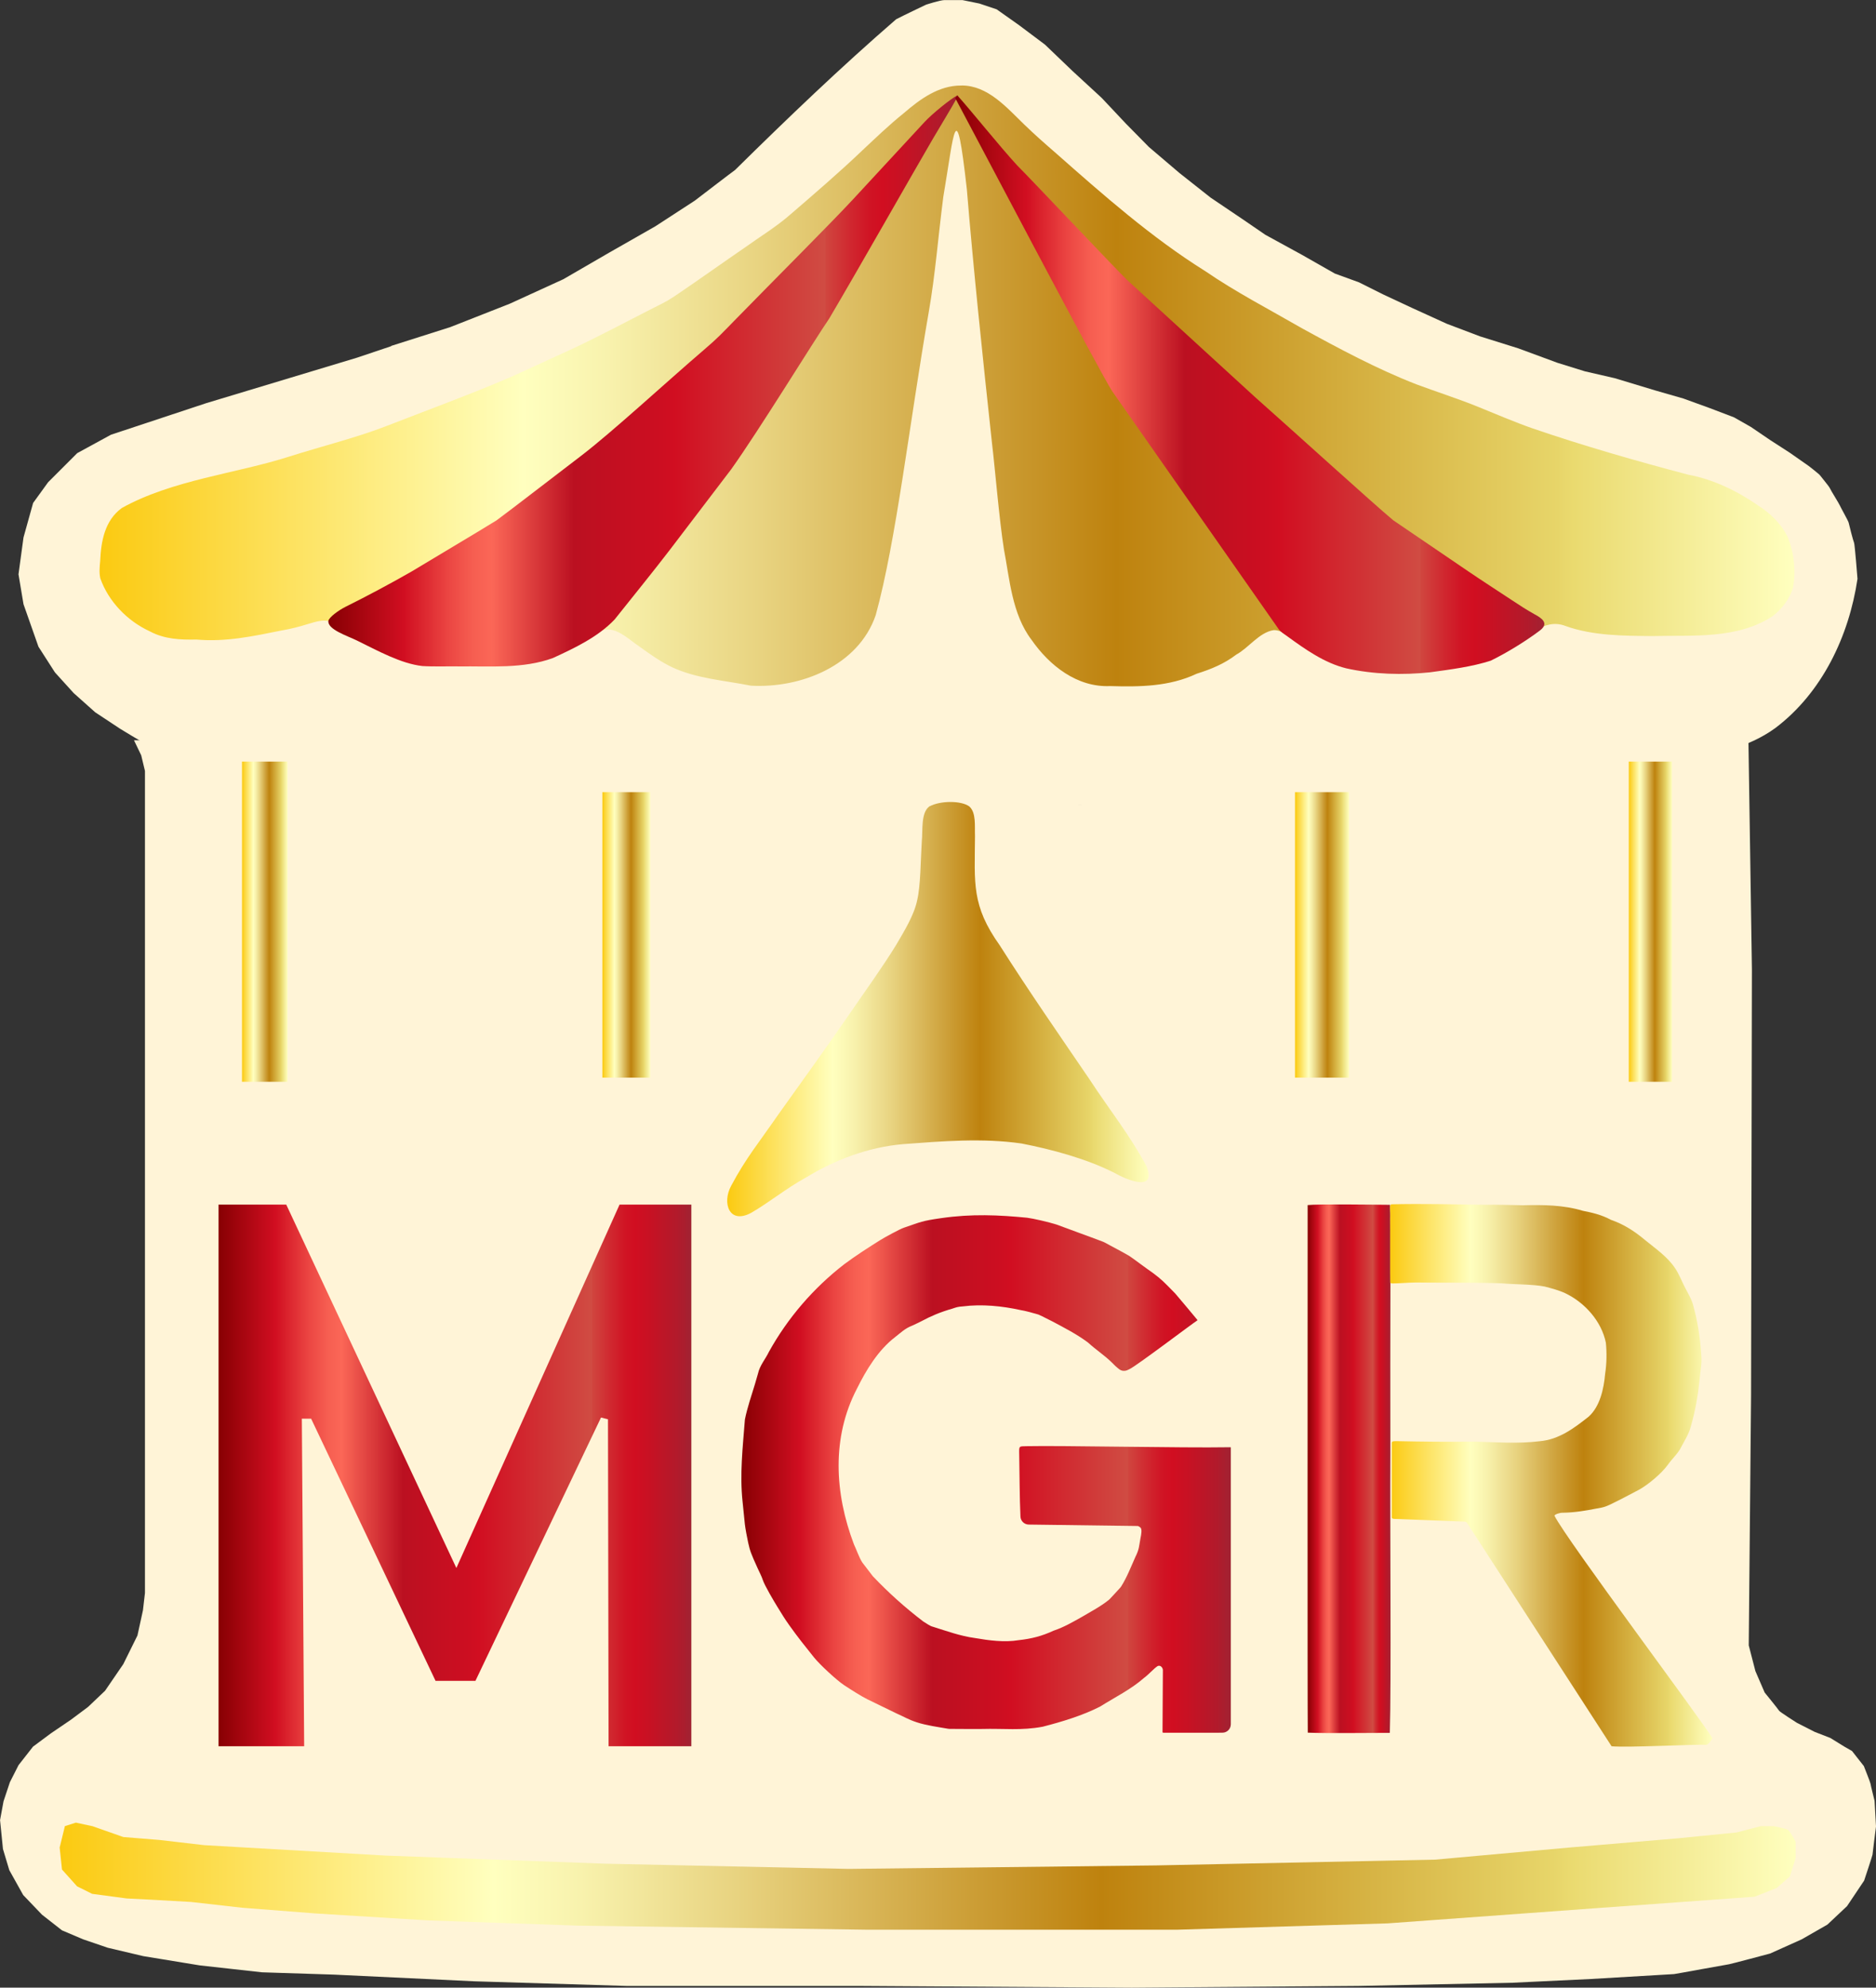
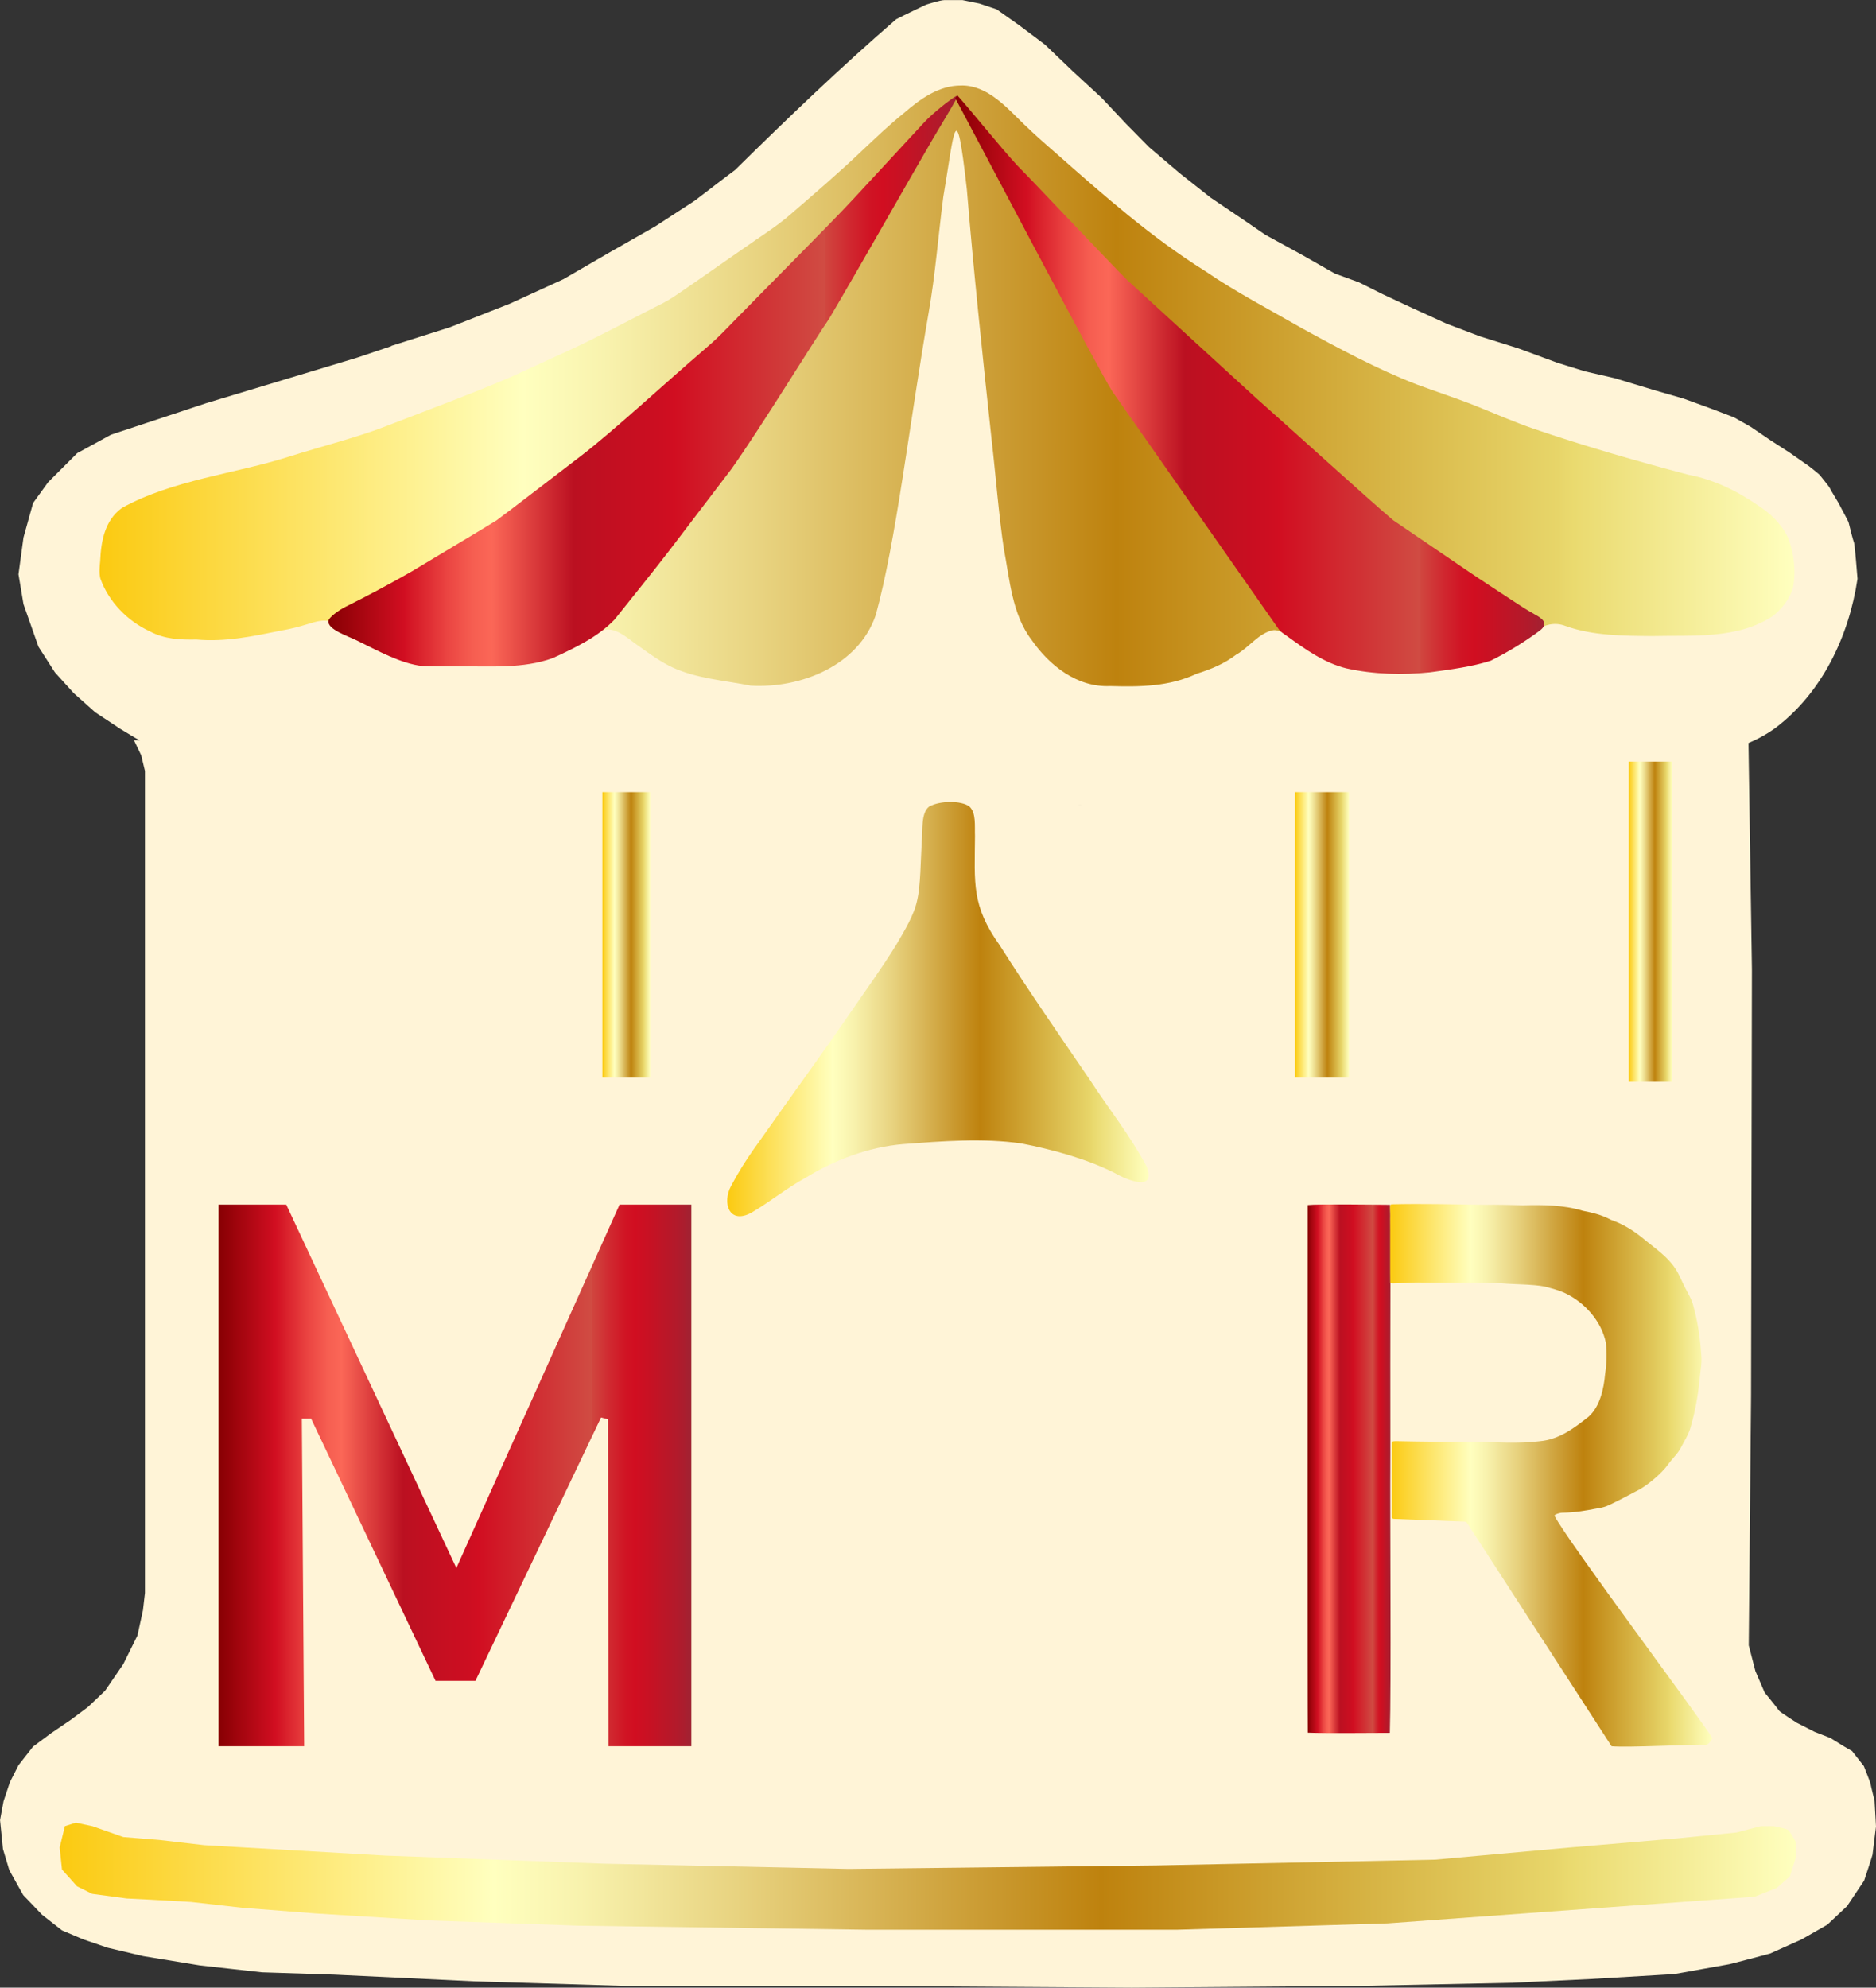
<svg xmlns="http://www.w3.org/2000/svg" xmlns:xlink="http://www.w3.org/1999/xlink" viewBox="0 0 419.83 444.77">
  <rect x="0" y="0" width="419.83" height="444.77" fill="#333333" stroke="none" />
  <defs>
    <style>      .cls-1 {        fill: url(#Or);      }      .cls-2 {        fill: url(#Or-7);      }      .cls-3 {        fill: url(#Or-8);      }      .cls-4 {        fill: url(#Or-5);      }      .cls-5 {        fill: url(#Or-6);      }      .cls-6 {        fill: url(#Or-3);      }      .cls-7 {        fill: url(#Or-4);      }      .cls-8 {        fill: url(#Or-2);      }      .cls-9 {        fill: url(#Apple);      }      .cls-10 {        isolation: isolate;      }      .cls-11 {        fill: #fff4d7;        mix-blend-mode: overlay;      }      .cls-12 {        fill: url(#Apple-5);      }      .cls-13 {        fill: url(#Apple-3);      }      .cls-14 {        fill: url(#Apple-4);      }      .cls-15 {        fill: url(#Apple-2);      }    </style>
    <linearGradient id="Or" x1="22.25" y1="86.36" x2="401.58" y2="86.36" gradientUnits="userSpaceOnUse">
      <stop offset="0" stop-color="#fbca11" />
      <stop offset=".25" stop-color="#ffffbf" />
      <stop offset=".3" stop-color="#f8f2ad" />
      <stop offset=".39" stop-color="#e8d380" />
      <stop offset=".52" stop-color="#cda039" />
      <stop offset=".6" stop-color="#be820e" />
      <stop offset=".86" stop-color="#e7d569" />
      <stop offset=".87" stop-color="#eada6f" />
      <stop offset="1" stop-color="#ffffbf" />
    </linearGradient>
    <linearGradient id="Apple" x1="73.48" y1="85.24" x2="214.32" y2="85.24" gradientUnits="userSpaceOnUse">
      <stop offset="0" stop-color="#870003" />
      <stop offset=".12" stop-color="#d10e21" />
      <stop offset=".14" stop-color="#d81e2a" />
      <stop offset=".19" stop-color="#eb4542" />
      <stop offset=".23" stop-color="#f65e51" />
      <stop offset=".26" stop-color="#fb6757" />
      <stop offset=".39" stop-color="#bb1021" />
      <stop offset=".53" stop-color="#cd0e21" />
      <stop offset=".55" stop-color="#d10e21" />
      <stop offset=".79" stop-color="#d04c43" />
      <stop offset=".79" stop-color="#d0463f" />
      <stop offset=".83" stop-color="#d0272f" />
      <stop offset=".86" stop-color="#d01424" />
      <stop offset=".88" stop-color="#d10e21" />
      <stop offset=".91" stop-color="#c81123" />
      <stop offset=".97" stop-color="#b21a2b" />
      <stop offset="1" stop-color="#a12232" />
      <stop offset="1" stop-color="#7c070f" />
    </linearGradient>
    <linearGradient id="Apple-2" data-name="Apple" x1="213.78" y1="86.07" x2="345.61" y2="86.07" xlink:href="#Apple" />
    <linearGradient id="Or-2" data-name="Or" x1="54.16" y1="206.25" x2="64.35" y2="206.25" xlink:href="#Or" />
    <linearGradient id="Or-3" data-name="Or" x1="134.81" y1="209.2" x2="145.51" y2="209.2" xlink:href="#Or" />
    <linearGradient id="Or-4" data-name="Or" x1="289.81" y1="209.2" x2="301.9" y2="209.2" xlink:href="#Or" />
    <linearGradient id="Or-5" data-name="Or" x1="364.51" y1="206.25" x2="374.18" y2="206.25" xlink:href="#Or" />
    <linearGradient id="Or-6" data-name="Or" x1="162.75" y1="225.81" x2="257.08" y2="225.81" xlink:href="#Or" />
    <linearGradient id="Or-7" data-name="Or" x1="13.36" y1="419.81" x2="401.85" y2="419.81" xlink:href="#Or" />
    <linearGradient id="Apple-3" data-name="Apple" x1="48.91" y1="330.15" x2="154.71" y2="330.15" xlink:href="#Apple" />
    <linearGradient id="Apple-4" data-name="Apple" x1="165.93" y1="329.84" x2="275.47" y2="329.84" xlink:href="#Apple" />
    <linearGradient id="Apple-5" data-name="Apple" x1="292.63" y1="328.66" x2="311.19" y2="328.66" xlink:href="#Apple" />
    <linearGradient id="Or-8" data-name="Or" x1="311.09" y1="330.12" x2="383.21" y2="330.12" xlink:href="#Or" />
  </defs>
  <g class="cls-10">
    <g id="Layer_2" data-name="Layer 2">
      <g id="Layer_1-2" data-name="Layer 1">
        <path class="cls-11" d="M29.98,165.64l1.62,3.37.84,3.5v183.95l-.45,3.88-1.23,5.63-3.17,6.41-4.08,5.96-3.82,3.63-3.82,2.85-4.47,3.04-4.01,2.98-3.24,4.14-1.94,3.82-1.42,4.27-.78,4.21.65,6.47,1.42,4.73,3.11,5.57,4.21,4.4,4.47,3.5,4.73,2.01,5.5,1.88,7.96,1.88,12.63,2.07,13.92,1.55,16.19.52,31.27,1.49,34.12,1.04h51.73l61.38.39,50.76-.39,34.32-.71,17.61-.84s18.45-1.1,18.65-1.1,12.11-2.2,12.3-2.2,9.19-2.4,9.19-2.4l7.06-3.17,5.76-3.3,4.4-4.14,3.82-5.7s1.88-5.63,1.88-5.83.78-6.28.78-6.28l-.32-5.76s-.91-3.63-.91-3.82-1.49-3.95-1.49-3.95l-2.65-3.37-1.81-1.04-3.04-1.88-3.5-1.36-3.95-2.01s-3.88-2.46-4.01-2.72-3.24-4.08-3.24-4.08l-2.07-4.79-1.49-5.76.52-56.01.19-95.24-.78-51.28-15.02,2.07-25.64,3.37-34.96,4.92-32.12,1.29-43.25,2.85-38.59-1.04h-32.12l-35.74-2.07-28.23-1.55-44.29-5.7-17.09-4.14h-14.24Z" />
        <path class="cls-11" d="M87.55,77.4l13.21-4.2,13.3-5.23,12.01-5.49,10.21-5.92,10.38-5.92,8.84-5.75s8.5-6.52,9.01-6.86c11.72-11.56,23.59-22.94,36.04-33.72,1.65-.86,6.69-3.26,6.69-3.26,0,0,3.17-1.03,4.12-1.03h4.03l3.78.77,3.86,1.29,4.98,3.52,5.84,4.38,6.18,5.92,6.52,6.01,5.41,5.75,5.15,5.23,6.86,5.84,6.95,5.49,7.38,4.98,4.89,3.35,8.15,4.46,7.38,4.2,5.41,1.97,5.32,2.66,6.61,3.09,7.72,3.52,7.47,2.83,8.5,2.66,8.84,3.26,6.09,1.89,6.69,1.54,9.1,2.75,6.26,1.8,5.92,2.15,5.41,2.06,3.78,2.15,4.29,2.92,4.38,2.83,4.29,3s2.32,1.8,2.49,2.06,2.06,2.49,2.23,2.92,2.06,3.43,2.23,3.86,1.89,3.43,1.97,3.86,1.03,4.12,1.2,4.46.77,8.07.77,8.07c-1.9,12.8-7.91,25.49-18.4,33.4-6.15,4.48-13.74,5.98-21.15,7.1l-36.21,5.32-27.37,1.8-40.16,2.15-36.13,1.03h-40.16l-44.11-1.37-39.56-2.66-34.92-1.97-24.54-3.6-13.21-2.49s-6.52-1.54-7.04-1.72-5.84-3.43-5.84-3.43l-5.58-3.69-4.81-4.29-4.2-4.63-3.69-5.75-3.35-9.52-1.12-6.69,1.12-8.24,2.15-7.72,3.35-4.63,6.52-6.52,7.55-4.12,21.37-7.08,33.72-10.17,7.64-2.57Z" />
        <path class="cls-1" d="M215.23,19.13c5.83,0,10.04,4.92,13.97,8.72,2.43,2.34,4.23,3.93,7.18,6.49,10.51,9.28,21.31,18.81,33.31,26.31,6.82,4.68,14.38,8.6,21.61,12.77,8.3,4.56,16.87,9.15,25.67,12.58,4.08,1.53,9.83,3.39,13.87,5.06,3.55,1.45,8.44,3.52,12.14,4.8,11.44,3.92,23.22,7.3,34.87,10.37,5.56,1.03,10.95,3.65,15.52,6.83,2.8,1.76,5.27,4.16,6.71,7.14,1.44,3.42,1.87,7.84,1.17,11.32-.69,2.41-2.46,4.72-4.48,6.31-7.94,5.28-18.06,4.27-27.07,4.5-6.25-.06-13.23-.05-19.34-2.25-5.04-1.95-8.73,2.93-12.77,4.94-3.92,2.21-8.64,3.15-13.01,3.87-5.95,1.16-12.18,1.08-18.17.87-6.67-.59-13.06-3.93-18.42-7.75-.92-.58-1.91-1.03-2.95-1.01-3.24.5-5.58,3.96-8.36,5.47-2.72,2.08-5.67,3.28-8.88,4.29-6.09,2.89-12.81,2.96-19.37,2.76-7.39.33-13.59-4.6-17.58-10.34-4.4-5.77-4.91-13.69-6.18-20.25-1.05-6.59-2-18.18-2.67-23.72-2.09-19.24-4.23-39.73-5.63-56.85-2.46-21.81-2.79-12.87-5.27,1.7-1.18,9.15-1.8,17.47-3.25,25.73-4.41,25.4-7.29,51.24-11.88,67.87-3.85,11.27-16.73,16.41-27.95,15.77-5.91-1.18-12.02-1.55-17.52-4.08-2.66-1.25-5.12-3.02-7.53-4.76-2.1-1.41-4.12-3.45-6.61-3.73-1.46-.12-3.24.83-4.59,1.55-4.14,2.16-9.18,4.22-13.92,5.22-9.47,1.67-19.44,2.01-28.44-.75-3.17-1.25-6.23-2.74-9.19-4.4-8.64-6.05-7.78-3-17.25-1.39-6.27,1.26-12.45,2.61-19.01,2.02-3.61.07-7.14-.07-10.42-1.83-5.06-2.32-9.27-6.7-11.09-11.86-.29-1.28-.15-2.59-.03-3.91.19-4.46,1.05-9.09,4.85-11.84,11.3-6.29,25.75-7.74,37.34-11.47,7.66-2.41,14.9-4.21,21.44-6.7,8.56-3.34,19.68-7.42,28.48-11.23,3.05-1.4,9.34-4.28,13.02-5.97,6.04-2.78,12.56-6.29,18.91-9.51,2.54-1.25,3.37-1.71,5.61-3.26,4.25-2.88,10.11-7.05,14.55-10.09,3.44-2.47,7.15-4.71,10.29-7.48,5.02-4.32,11.07-9.52,16.01-14.25,3.2-2.99,6.01-5.72,9.35-8.4,3.61-3.12,7.8-6.19,12.8-6.17h.17Z" />
        <path class="cls-9" d="M214.27,21.36c.13.11-.03.33-.1.51-1.07,1.99-3.96,6.72-5.4,9.19-4.25,7.26-16.6,29.04-23.17,40.17-3.6,5.27-15.72,25.04-21.97,33.79-3.6,4.72-9.68,12.71-13.72,18.01-3.69,4.82-8.32,10.51-12.37,15.6-3.73,3.91-8.87,6.35-13.81,8.62-6.65,2.43-14.02,1.8-20.94,1.87-2.38-.04-5.75.08-8.26-.08-4.81-.53-10.1-3.48-14.61-5.69-2.2-1.08-6.64-2.49-6.43-4.4.09-.79,2.26-2.38,3.88-3.19,4.45-2.2,10.23-5.28,14.75-7.88,4.27-2.59,13.83-8.24,19-11.44,3.78-2.79,12.96-9.91,18.87-14.4,7.03-5.37,18.98-16.42,27.74-23.93,2.74-2.31,4.12-3.81,6.48-6.22,9.33-9.56,21.46-21.65,26.74-27.34,3.99-4.31,13.01-14.06,15.94-17.23,1.78-1.92,5.91-5.25,7.34-5.96h.03Z" />
        <path class="cls-15" d="M214.25,21.35c3.1,3.44,9.39,11.32,13.42,15.7,3.55,3.54,20.65,21.73,24.51,25.55,7.88,7.22,24.18,22.13,28.7,26.27,8.57,7.59,26.16,23.58,30.91,27.55,4.32,2.95,13.2,8.98,16.78,11.42,3.12,2.12,6.48,4.28,9.7,6.41,2.28,1.5,3.24,2.13,5.08,3.17,1.64.87,3.45,2.05,1.22,3.7-3.01,2.27-7.23,4.9-10.96,6.72-4.18,1.35-8.9,1.96-13.58,2.6-6.11.65-12.64.47-18.77-.89-4.9-1.21-9.17-4.26-13.1-7.11-1.14-.84-1.41-.91-1.97-1.6-3.09-4.43-27.56-39.36-37.24-53.22-2.57-3.75-32.63-60.97-35.17-65.66l.47-.6Z" />
-         <rect class="cls-8" x="54.16" y="170.42" width="10.19" height="71.65" />
        <rect class="cls-6" x="134.81" y="177.26" width="10.71" height="63.88" />
        <rect class="cls-7" x="289.81" y="177.26" width="12.09" height="63.88" />
        <rect class="cls-4" x="364.51" y="170.42" width="9.67" height="71.65" />
        <path class="cls-5" d="M208.06,180.42c2.38-1.27,7-1.3,8.84.02,1.6,1.39,1.2,4.4,1.29,6.65-.06,10.61-.84,15.47,5.57,24.49,6.5,10.24,13.4,20.16,20.13,30.04,4.49,6.87,8.91,12.3,12.7,19.36,2.33,5.94-4.59,2.98-7.27,1.43-6.24-3.14-13.93-5.21-20.71-6.53-8.74-1.27-17.69-.52-26.49.14-7.78.67-15.19,3.47-21.85,7.53-4.26,2.33-8.07,5.47-12.15,7.84-5,2.69-6.55-2.28-4.5-6.03,3.32-6.25,6.19-9.63,10.57-15.98,5.4-7.57,10.64-14.81,15.81-22.34,3.62-5.28,7.43-10.52,10.56-15.61,1.79-3.06,4-6.64,4.69-9.96.79-3.34.77-9,1.03-13.08.27-2.66-.24-6.45,1.67-7.92l.1-.07Z" />
        <path class="cls-2" d="M20.61,408.61l6.99,2.46,8.03.65,10.1,1.17,40.53,2.33,48.95,1.81,54.65,1.17,68.89-.78,62.42-1.29,30.17-2.72,24.35-2.07,12.95-1.29,5.44-1.42h2.85s2.59.52,3.11.78,1.81,2.72,1.81,2.72v3.63l-1.29,4.14-2.98,2.59-4.92,1.94-34.06,2.46-48.04,3.5-47.14,1.42h-69.41l-64.62-.91-33.54-1.17-25.12-1.55-16.58-1.29-11.4-1.29-9.19-.52-5.18-.26-7.77-1.04-3.37-1.68-3.37-3.76-.52-4.92,1.17-4.79,2.46-.78,3.63.78Z" />
        <polygon class="cls-13" points="48.91 389.85 48.91 269.55 64.06 269.55 102.13 350.87 138.65 269.55 154.71 269.55 154.71 390.76 136.19 390.76 136.06 317.59 134.5 317.2 106.4 376.12 97.47 376.12 69.63 317.46 67.55 317.46 68.07 390.76 48.91 390.76 48.91 389.85" />
-         <path class="cls-14" d="M252.76,306.37c1.42-.61,14.12-10.24,15.18-10.9.04-.05.05-.08,0-.14-.07-.1-4.61-5.54-4.94-5.89-2.63-2.69-3.01-3.1-4.96-4.57-1.6-1.09-4.46-3.28-5.32-3.83-1.56-.93-4.07-2.21-5.61-3.06-.07-.04-.14-.07-.22-.1-2.75-1.06-8.78-3.22-10.35-3.83-.04-.02-.07-.03-.11-.04-1.74-.55-5.21-1.35-6.57-1.52-6.38-.62-12.37-.9-19.22.09-4.45.64-4.43.81-8.38,2.15-.85.28-4.31,2.16-5.23,2.74-2.69,1.68-5.52,3.51-8.09,5.42-6.88,5.32-12.64,12-16.87,19.62-.73,1.56-2.05,3.02-2.45,4.9-.23.77-.47,1.63-.69,2.38-.71,2.31-1.73,5.34-2.21,7.77-.02.08-.03.16-.03.24-.47,6.08-1.16,12.09-.51,18.21.14,1.4.39,3.8.51,5.02.1.96.54,3.25.74,4.15.42,1.88.58,2.33,2.08,5.65.41.92.95,1.92,1.2,2.72.41,1.25,2.49,4.76,3.29,6.05,1.16,1.87,1.48,2.45,2.68,4.14,1.84,2.59,3.5,4.65,5.46,7.1,1.31,1.64,5.1,5.14,6.74,6.23,1.41.93,3.85,2.49,5.22,3.17,2.26,1.12,4.15,2,6.52,3.17,1.71.75,2.63,1.36,4.52,1.98,2.15.71,4.76,1.05,7.02,1.45.1.02.19.03.29.03,2.34.03,4.99.02,7.24.02,5.05-.14,8.83.4,13.63-.5.05-.01.11-.02.16-.04,4.1-1.05,8.79-2.47,12.63-4.43.05-.03.11-.06.16-.09,3.39-2.12,6.81-3.79,9.73-6.35,1.01-.73,2.12-2.02,3.01-2.63.63-.38,1.21.3,1.23.84-.04,1.67-.03,10.6-.08,13.76,0,.21,0,.27.2.28.98,0,8.19,0,12.24,0,.36-.01.68-.01.97-.01,1.03,0,1.87-.83,1.87-1.86,0-2.2,0-6.22,0-11.19,0-18.35,0-49.68,0-50.77,0-.03,0-.04-.04-.05-.05,0-.23,0-.54,0-9.87.18-37.53-.41-45.01-.24-1.87.04-1.8-.13-1.76,1.91.08,4.08.08,9.73.28,13.86.05.98.86,1.75,1.84,1.77,5.44.08,21.65.28,24.2.32.24-.02.42.02.74.3.5.3.25,1.62.09,2.37-.33,1.71-.26,2.49-1.14,4.22-.98,2.19-1.9,4.59-3.18,6.62-.07.11-.14.2-.22.29-.56.61-1.65,1.82-2.35,2.55-.06.07-.13.12-.2.18-1.79,1.46-4.14,2.69-6.01,3.8-2.04,1.15-4.09,2.33-6.26,3.06-.04.01-.07.03-.11.04-2.54,1.18-4.92,1.81-7.82,2.12-3.14.53-6.67.06-9.78-.48-3.25-.44-6.27-1.55-9.38-2.52-.7-.16-1.33-.69-2.13-1.15-4.06-3.09-7.83-6.47-11.33-10.16-.78-1.02-1.56-2.03-2.29-2.99-.04-.05-.07-.09-.1-.14-.67-1.03-1.31-2.92-1.84-4.01-4.33-11.44-5.02-23.89.66-34.8,2.1-4.25,4.8-8.7,8.58-11.59,1.2-.92,2.14-1.91,3.81-2.55.73-.32,1.32-.63,2.06-.99,2.24-1.2,4.3-2.06,6.86-2.79.89-.3,1.3-.46,2.4-.52,4.26-.55,8.79-.09,12.96.83.97.14,2.86.67,3.84.96.07.02.13.04.2.07.93.4,2.32,1.17,3.06,1.51,2.68,1.43,5.42,2.84,7.84,4.63.05.04.1.08.15.12,1.72,1.57,3.61,2.79,5.25,4.39.5.53,1.08,1.08,1.71,1.56.56.43,1.33.46,1.95.13l.31-.16Z" />
        <path class="cls-12" d="M311,387.76c-2.42-.02-14.59.14-18.33-.05-.08-6.29-.03-91.73-.03-118.05,2.45-.27,14.57-.09,18.44-.06.2,2.11,0,28.13.07,55.48-.1,17.49.22,51.39-.12,62.68h-.03Z" />
        <path class="cls-3" d="M311.34,269.49c6.94-.18,14.27.02,20.91.1,2.84-.05,5.89.06,8.61.11,4.42-.11,9.02-.08,13.36,1.24,2.16.42,4.25.91,6.27,2.01,2.94,1.03,5.23,2.5,7.73,4.59,2.28,1.87,4.96,3.69,6.63,6.22.86,1.22,1.55,3.02,2.18,4.23.64,1.29,1.45,2.53,1.84,3.91,1.05,3.71,1.62,7.48,1.86,11.33.21,1.75-.25,3.71-.37,5.44-.38,3.67-.97,7.12-2.01,10.66-.39,1.6-1.64,3.52-2.45,5.09-.81,1.26-1.81,2.15-2.67,3.37-1.32,1.87-4.43,4.48-6.46,5.58-2.04,1.05-3.65,1.96-5.78,2.98-1.33.67-1.98.96-3.72,1.22-2.4.47-4.98.9-7.49.93-.64-.03-1.78.33-1.92.65,2.69,5.41,33.57,46.57,35.36,49.82-.1.19-.8,1.44-1.39,1.46-2.59-.13-17.43.66-21.17.33-1.4-2.16-30.84-47.66-32.44-50.11-.3-.22-.44-.14-1.32-.19-4.84-.2-10.68-.43-14.89-.58-.29-.02-.54-.06-.54-.38,0-3.87-.02-14.75,0-16.6.03-.42.31-.4.96-.42,5.56.11,11.85.2,17.39.11,5,.13,9.8.51,14.76-.09,4.32-.38,7.68-2.92,10.95-5.5,2.53-2.27,3.39-6.25,3.68-9.54.36-2.37.39-4.72.17-7-.98-4.82-4.72-9-9.12-11.09-1.42-.66-3.01-1.07-4.57-1.48-2.63-.53-7.09-.47-9.59-.72-5-.21-16.76-.12-19.19-.19-1.38,0-4.17.23-5.31.21-.18-.01-.45-.03-.47-.25-.05-1.21,0-9.57-.02-14.22.1-1.76-.21-2.8.16-3.18l.07-.02Z" />
      </g>
    </g>
  </g>
</svg>